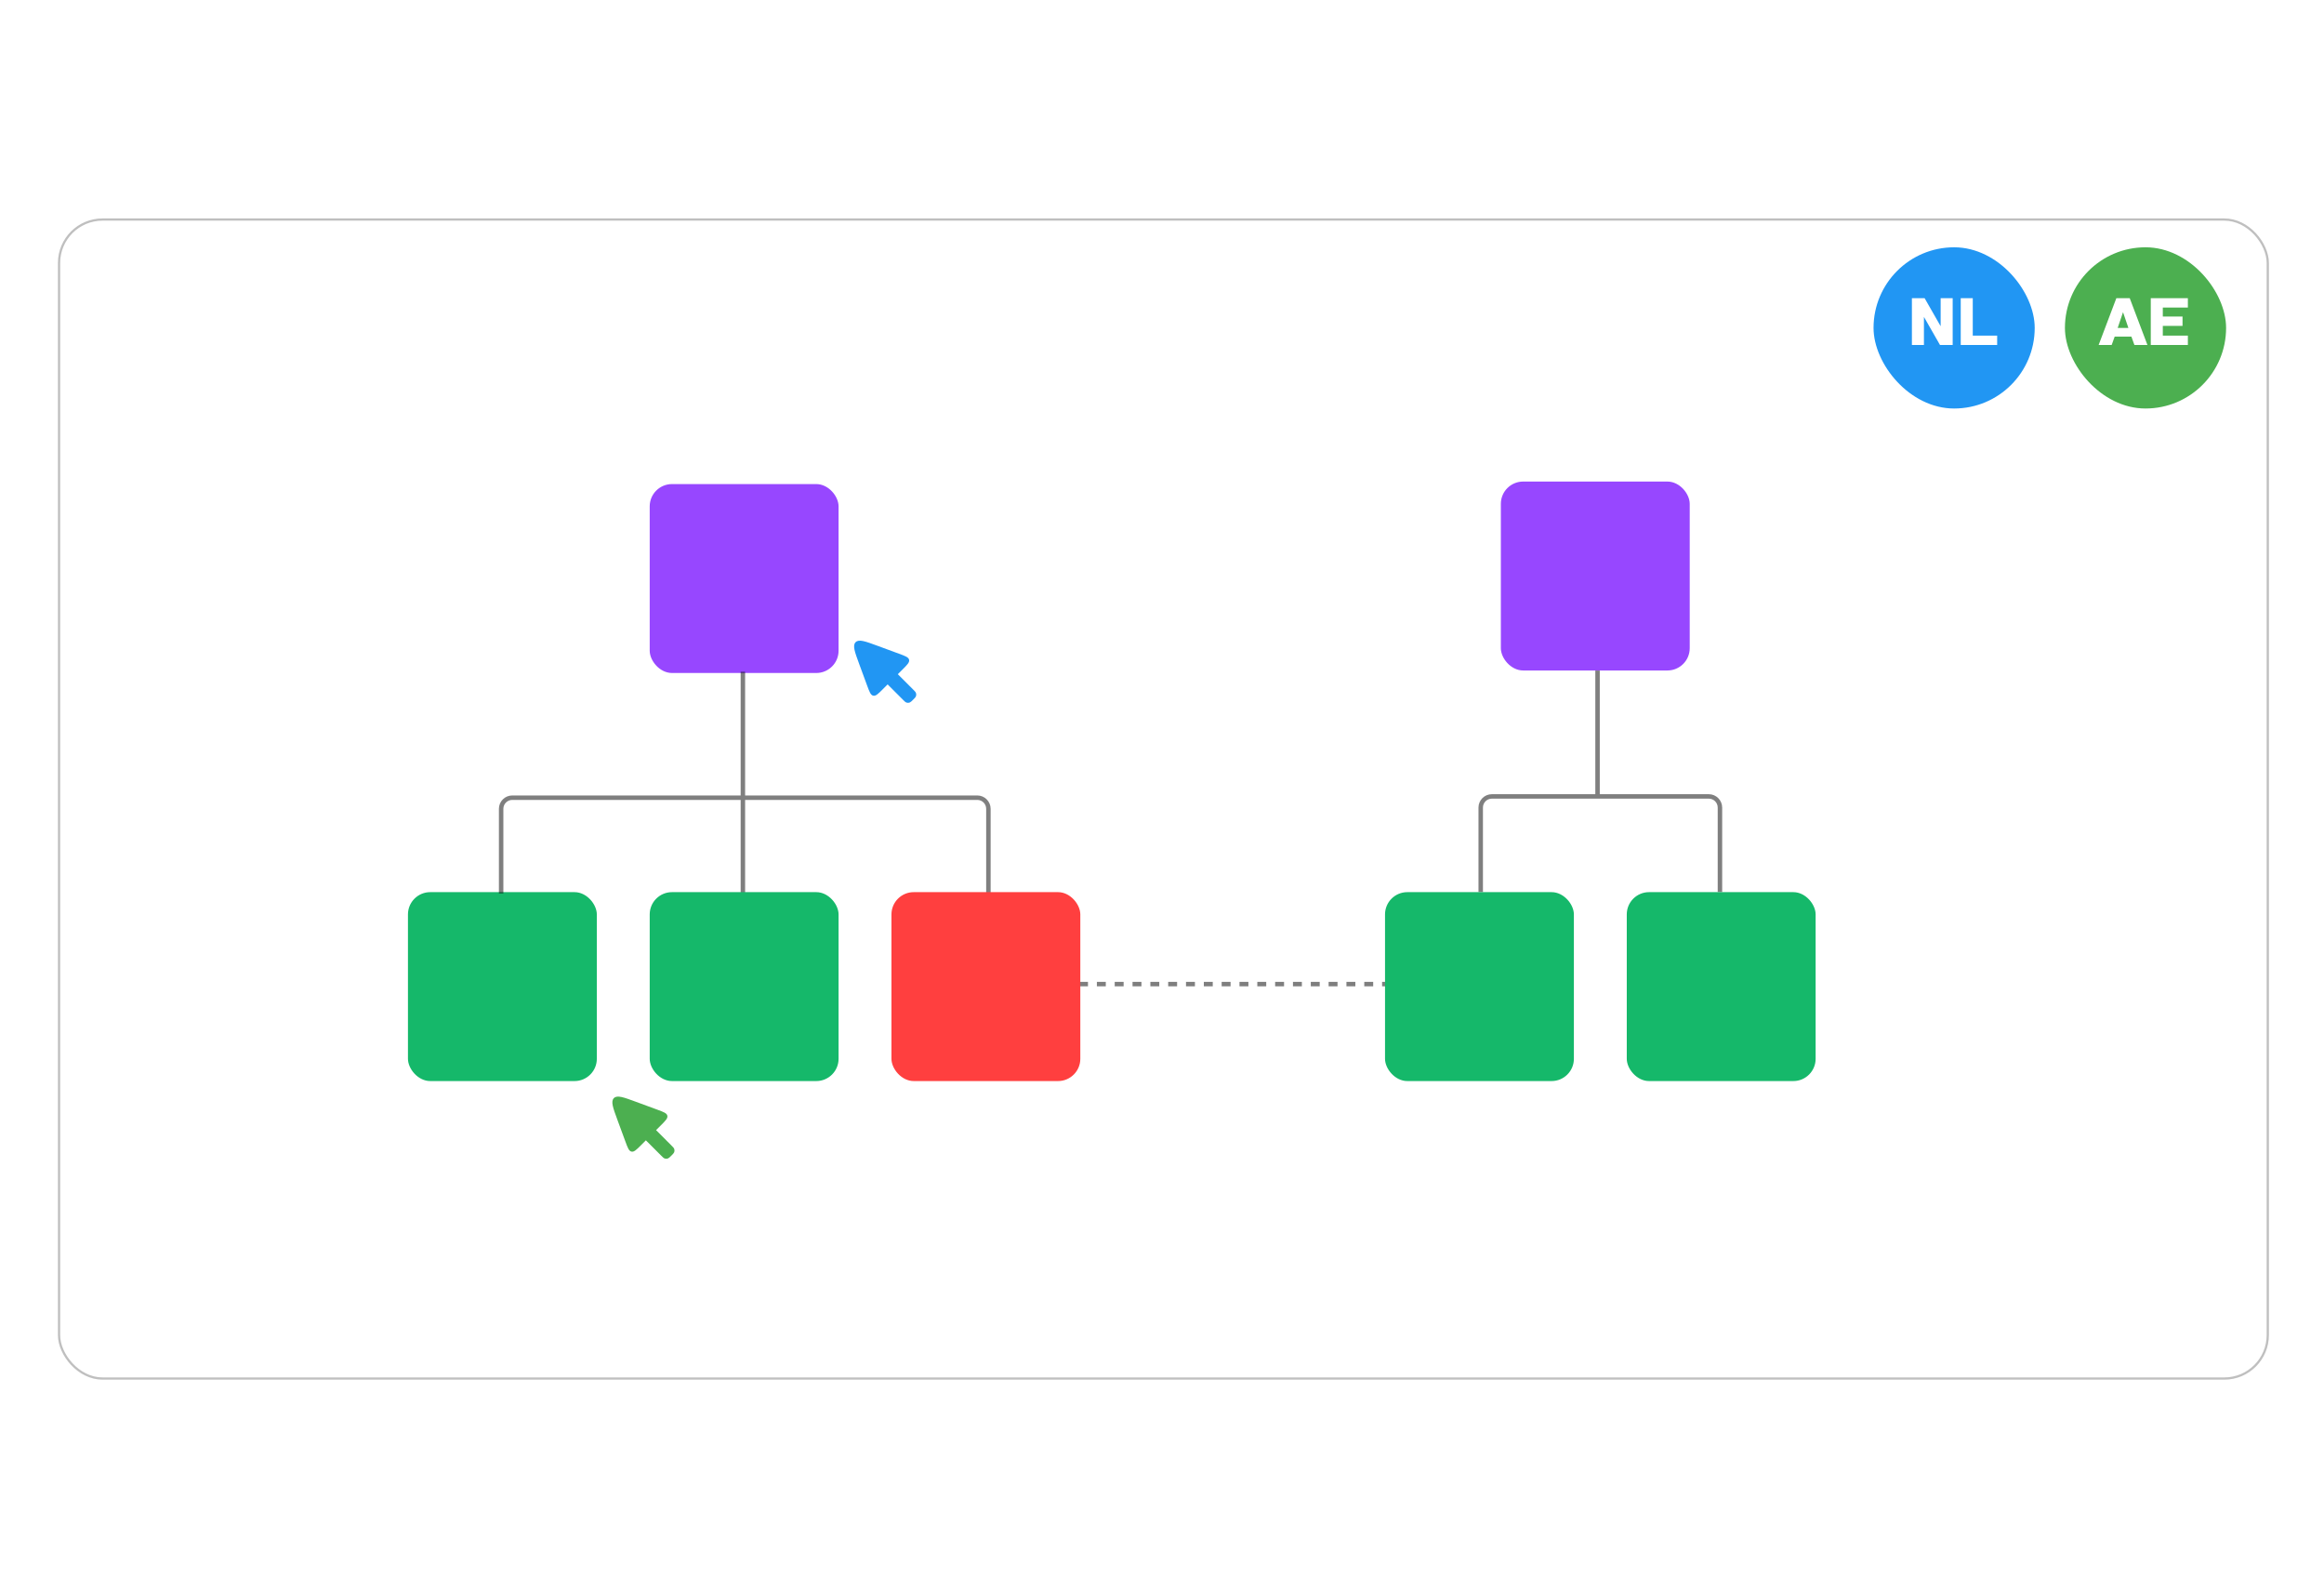
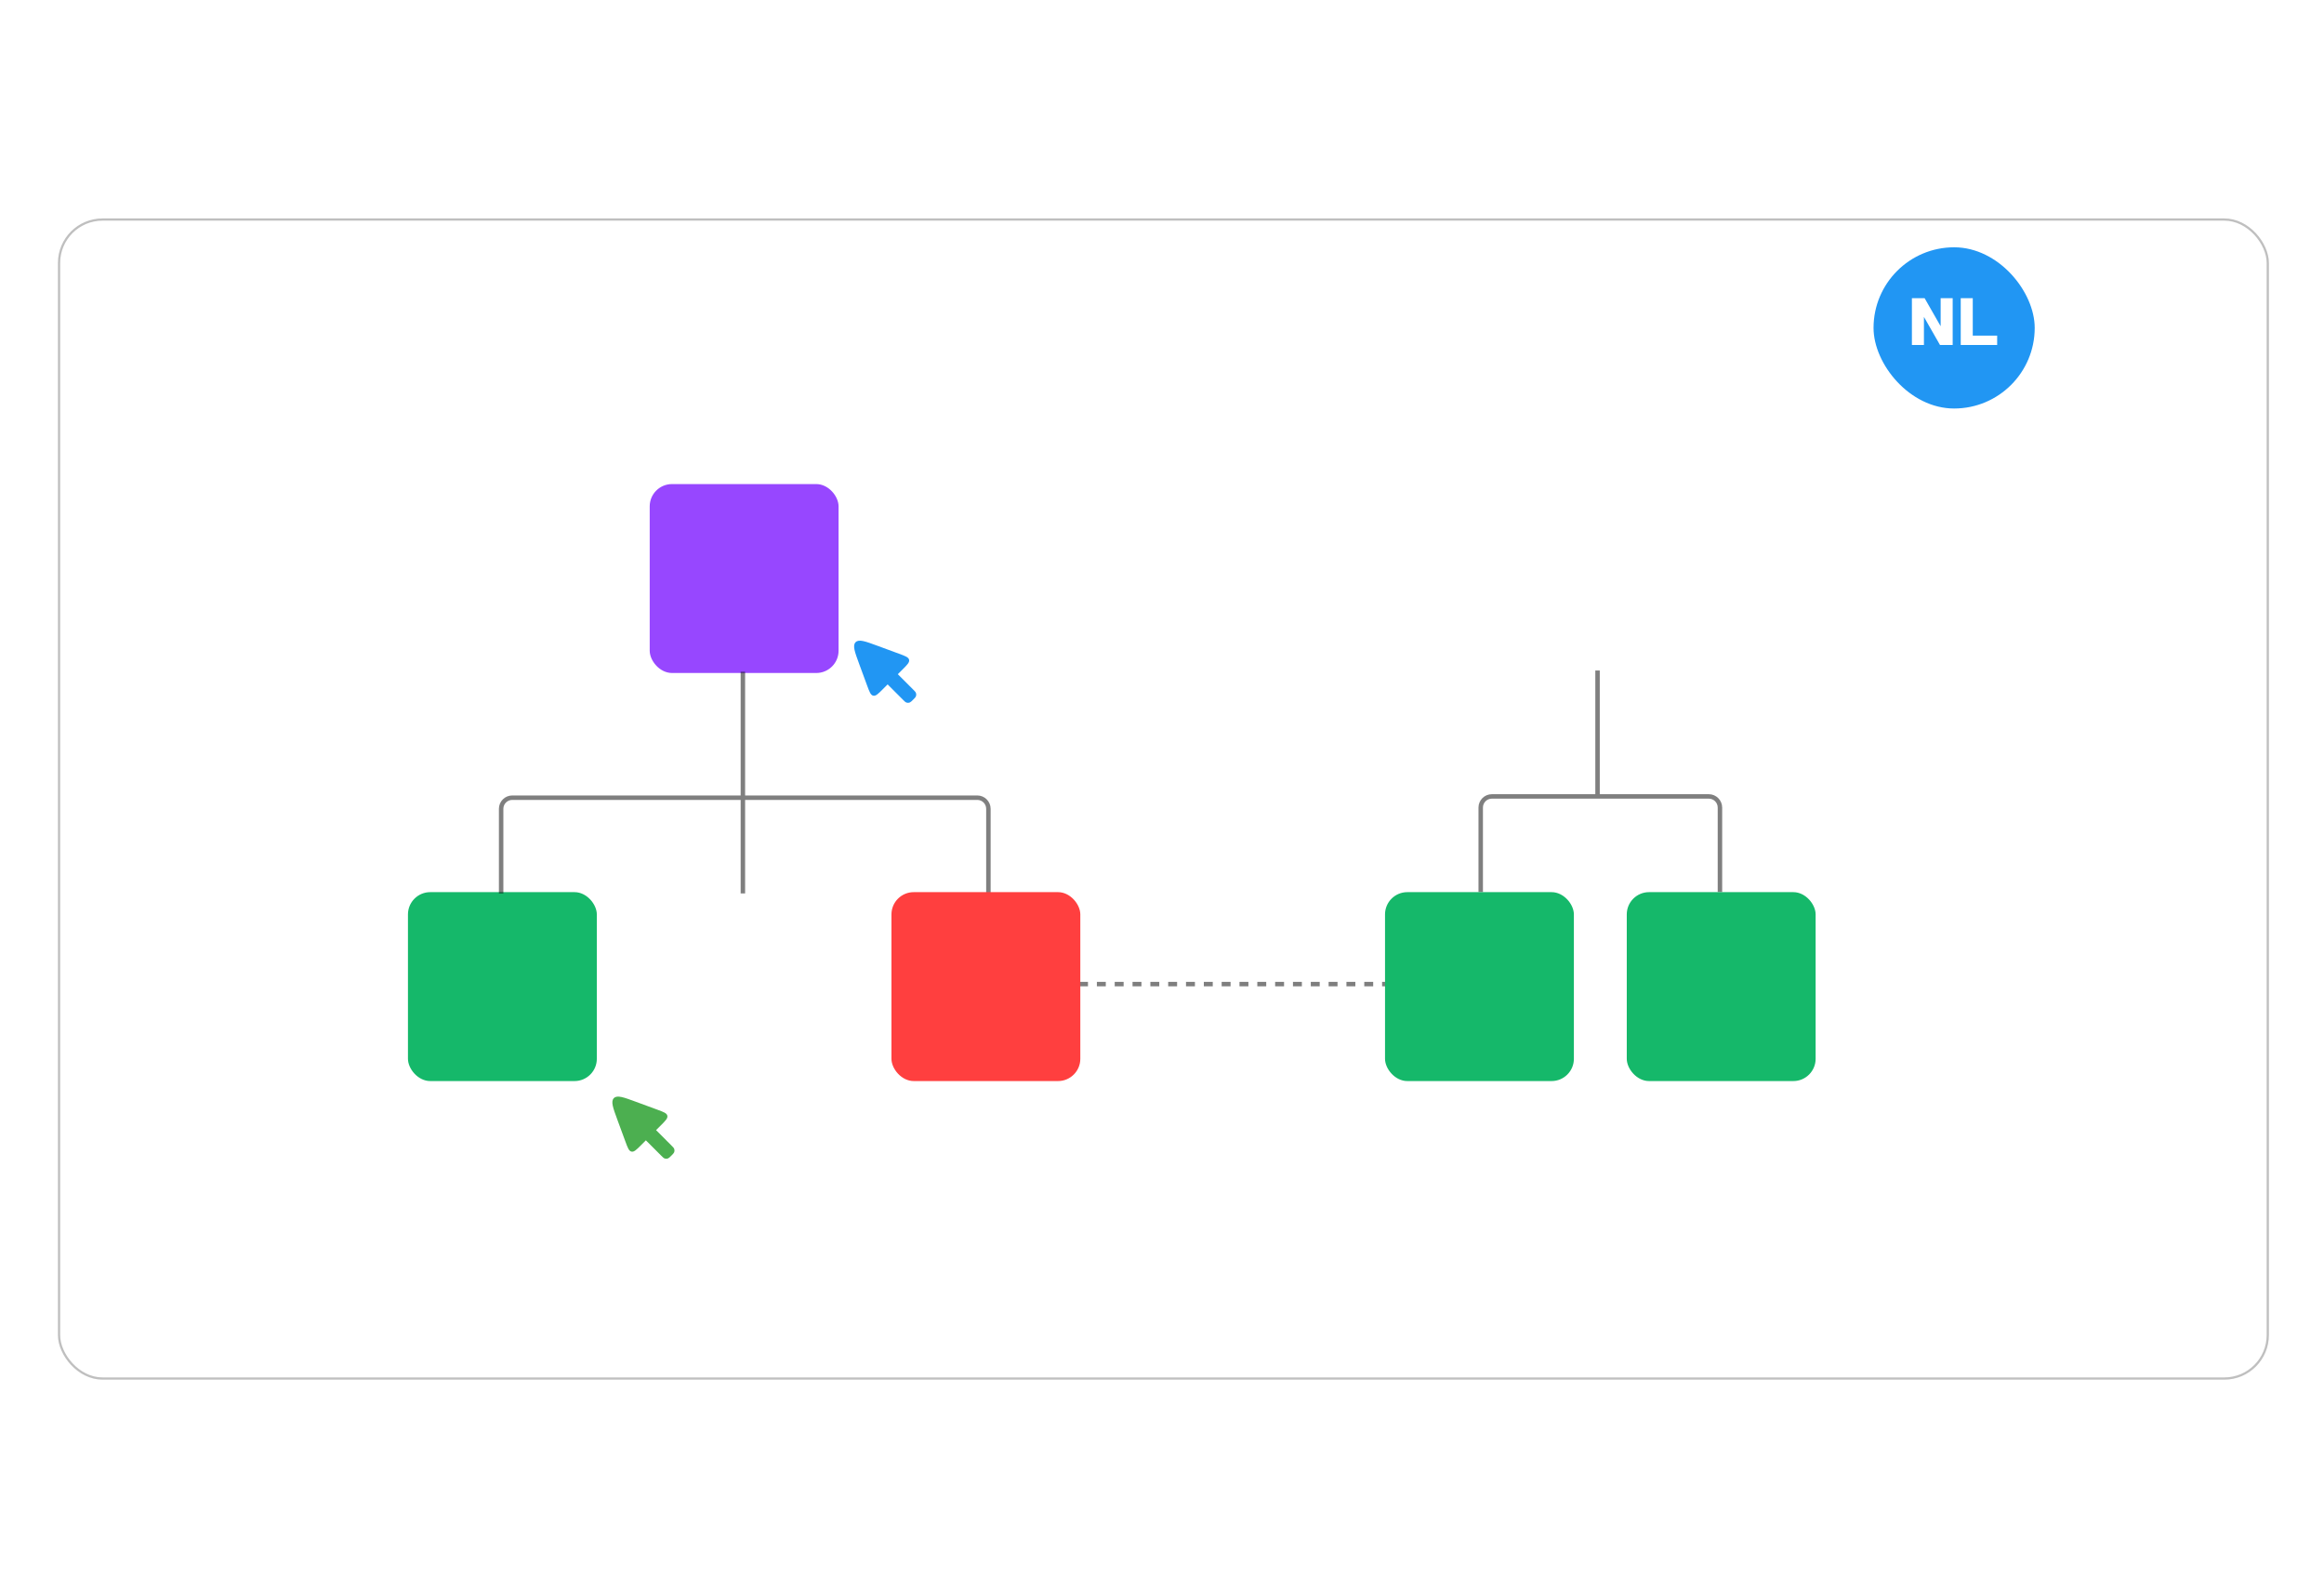
<svg xmlns="http://www.w3.org/2000/svg" width="1043" height="708" viewBox="0 0 1043 708" fill="none">
  <g filter="url(#filter0_d_226_1112)">
-     <rect x="26" y="94" width="992.273" height="521" rx="20" fill="white" />
    <rect x="26.5" y="94.5" width="991.273" height="520" rx="19.5" stroke="black" stroke-opacity="0.25" />
  </g>
  <path d="M484.276 441.522H622.155" stroke="black" stroke-opacity="0.5" stroke-width="2" stroke-dasharray="4 4" />
  <rect x="183.091" y="400.271" width="84.761" height="84.761" rx="10" fill="#15B86A" />
  <rect x="291.586" y="217.187" width="84.761" height="84.761" rx="10" fill="#9747FF" />
  <path d="M333.401 301.383C333.401 340.712 333.401 355.442 333.401 357.89M333.401 357.89H229.907C227.145 357.89 224.907 360.129 224.907 362.89V400.836M333.401 357.89V400.836M333.401 357.89H438.591C441.353 357.89 443.591 360.129 443.591 362.89V400.836" stroke="black" stroke-opacity="0.5" stroke-width="2" />
-   <rect x="291.586" y="400.271" width="84.761" height="84.761" rx="10" fill="#15B86A" />
  <rect x="400.08" y="400.271" width="84.761" height="84.761" rx="10" fill="#FF3F3F" />
  <path d="M716.97 300.818V357.325M716.97 357.325H669.536C666.775 357.325 664.536 359.564 664.536 362.325V400.271M716.97 357.325H766.901C769.662 357.325 771.901 359.564 771.901 362.325V400.271" stroke="black" stroke-opacity="0.5" stroke-width="2" />
  <rect x="730.085" y="400.271" width="84.761" height="84.761" rx="10" fill="#15B86A" />
-   <rect x="673.578" y="216.056" width="84.761" height="84.761" rx="10" fill="#9747FF" />
  <rect x="621.59" y="400.271" width="84.761" height="84.761" rx="10" fill="#15B86A" />
  <rect x="840.839" y="110.952" width="72.33" height="72.33" rx="36.165" fill="#2196F3" />
-   <rect x="926.731" y="110.952" width="72.33" height="72.33" rx="36.165" fill="#4CAF50" />
  <path d="M876.354 154.774H870.654L863.454 142.174V154.774H858.054V133.774H863.754L870.954 146.374V133.774H876.354V154.774ZM885.368 150.574H896.318V154.774H879.968V133.774H885.368V150.574Z" fill="white" />
  <path d="M947.71 154.774H941.86L949.81 133.774H955.81L963.76 154.774H957.91L956.56 151.024H949.06L947.71 154.774ZM950.41 147.124H955.21L952.81 140.074L950.41 147.124ZM981.909 154.774H965.259V133.774H981.909V137.974H970.659V142.024H979.509V146.224H970.659V150.574H981.909V154.774Z" fill="white" />
  <path d="M405.225 313.927L398.363 307.066L396.268 309.161C394.123 311.306 393.05 312.379 391.897 312.126C390.744 311.872 390.22 310.449 389.171 307.602L385.673 298.108C383.581 292.429 382.535 289.59 383.998 288.126C385.462 286.663 388.301 287.709 393.98 289.801L403.474 293.299C406.321 294.348 407.744 294.872 407.998 296.025C408.251 297.178 407.178 298.251 405.033 300.396L402.938 302.491L409.799 309.353C410.51 310.063 410.865 310.419 411.029 310.815C411.248 311.343 411.248 311.937 411.029 312.465C410.865 312.862 410.51 313.217 409.799 313.927C409.089 314.638 408.734 314.993 408.337 315.157C407.809 315.376 407.215 315.376 406.687 315.157C406.291 314.993 405.935 314.638 405.225 313.927Z" fill="#2196F3" />
  <path d="M296.73 518.485L289.869 511.623L287.773 513.719C285.628 515.864 284.555 516.936 283.402 516.683C282.25 516.43 281.725 515.007 280.676 512.16L277.179 502.666C275.086 496.987 274.04 494.147 275.504 492.684C276.967 491.22 279.807 492.266 285.486 494.359L294.98 497.857C297.826 498.905 299.25 499.43 299.503 500.583C299.756 501.735 298.684 502.808 296.539 504.953L294.443 507.049L301.305 513.91C302.015 514.621 302.371 514.976 302.535 515.372C302.754 515.901 302.754 516.494 302.535 517.023C302.371 517.419 302.015 517.774 301.305 518.485C300.594 519.195 300.239 519.551 299.843 519.715C299.314 519.934 298.721 519.934 298.192 519.715C297.796 519.551 297.441 519.195 296.73 518.485Z" fill="#4CAF50" />
  <defs>
    <filter id="filter0_d_226_1112" x="22" y="94" width="1000.27" height="529" filterUnits="userSpaceOnUse" color-interpolation-filters="sRGB">
      <feFlood flood-opacity="0" result="BackgroundImageFix" />
      <feColorMatrix in="SourceAlpha" type="matrix" values="0 0 0 0 0 0 0 0 0 0 0 0 0 0 0 0 0 0 127 0" result="hardAlpha" />
      <feOffset dy="4" />
      <feGaussianBlur stdDeviation="2" />
      <feComposite in2="hardAlpha" operator="out" />
      <feColorMatrix type="matrix" values="0 0 0 0 0 0 0 0 0 0 0 0 0 0 0 0 0 0 0.25 0" />
      <feBlend mode="normal" in2="BackgroundImageFix" result="effect1_dropShadow_226_1112" />
      <feBlend mode="normal" in="SourceGraphic" in2="effect1_dropShadow_226_1112" result="shape" />
    </filter>
  </defs>
</svg>